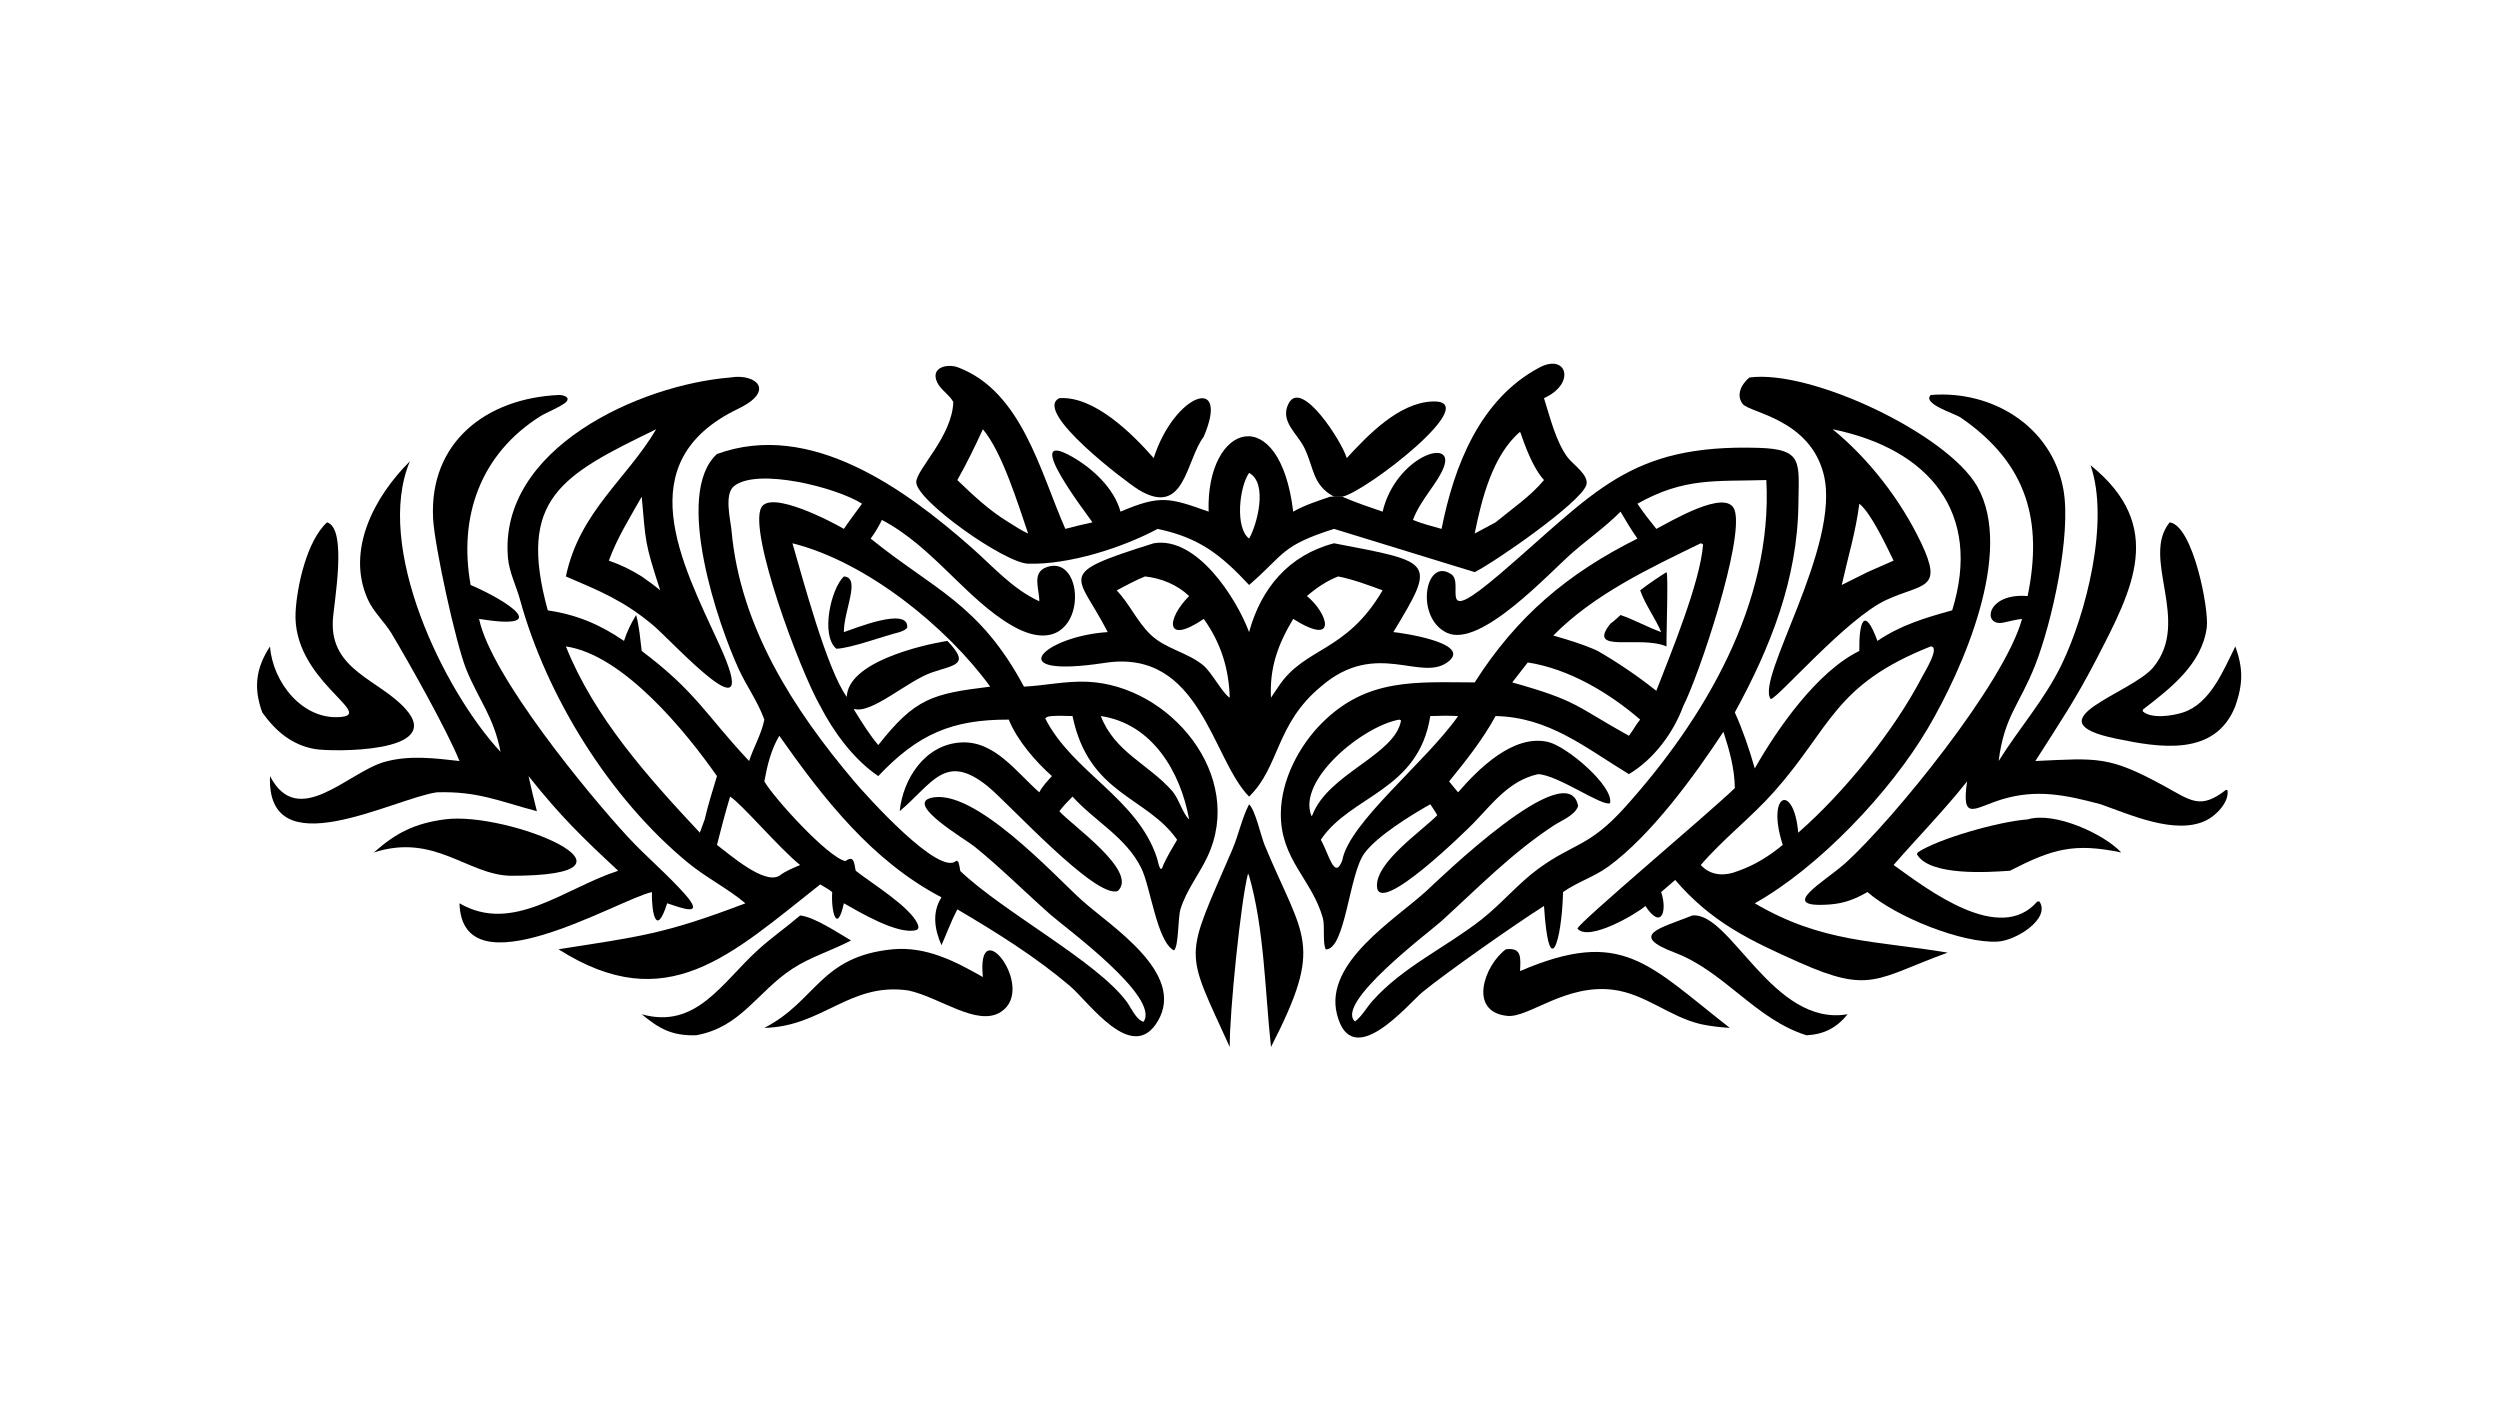
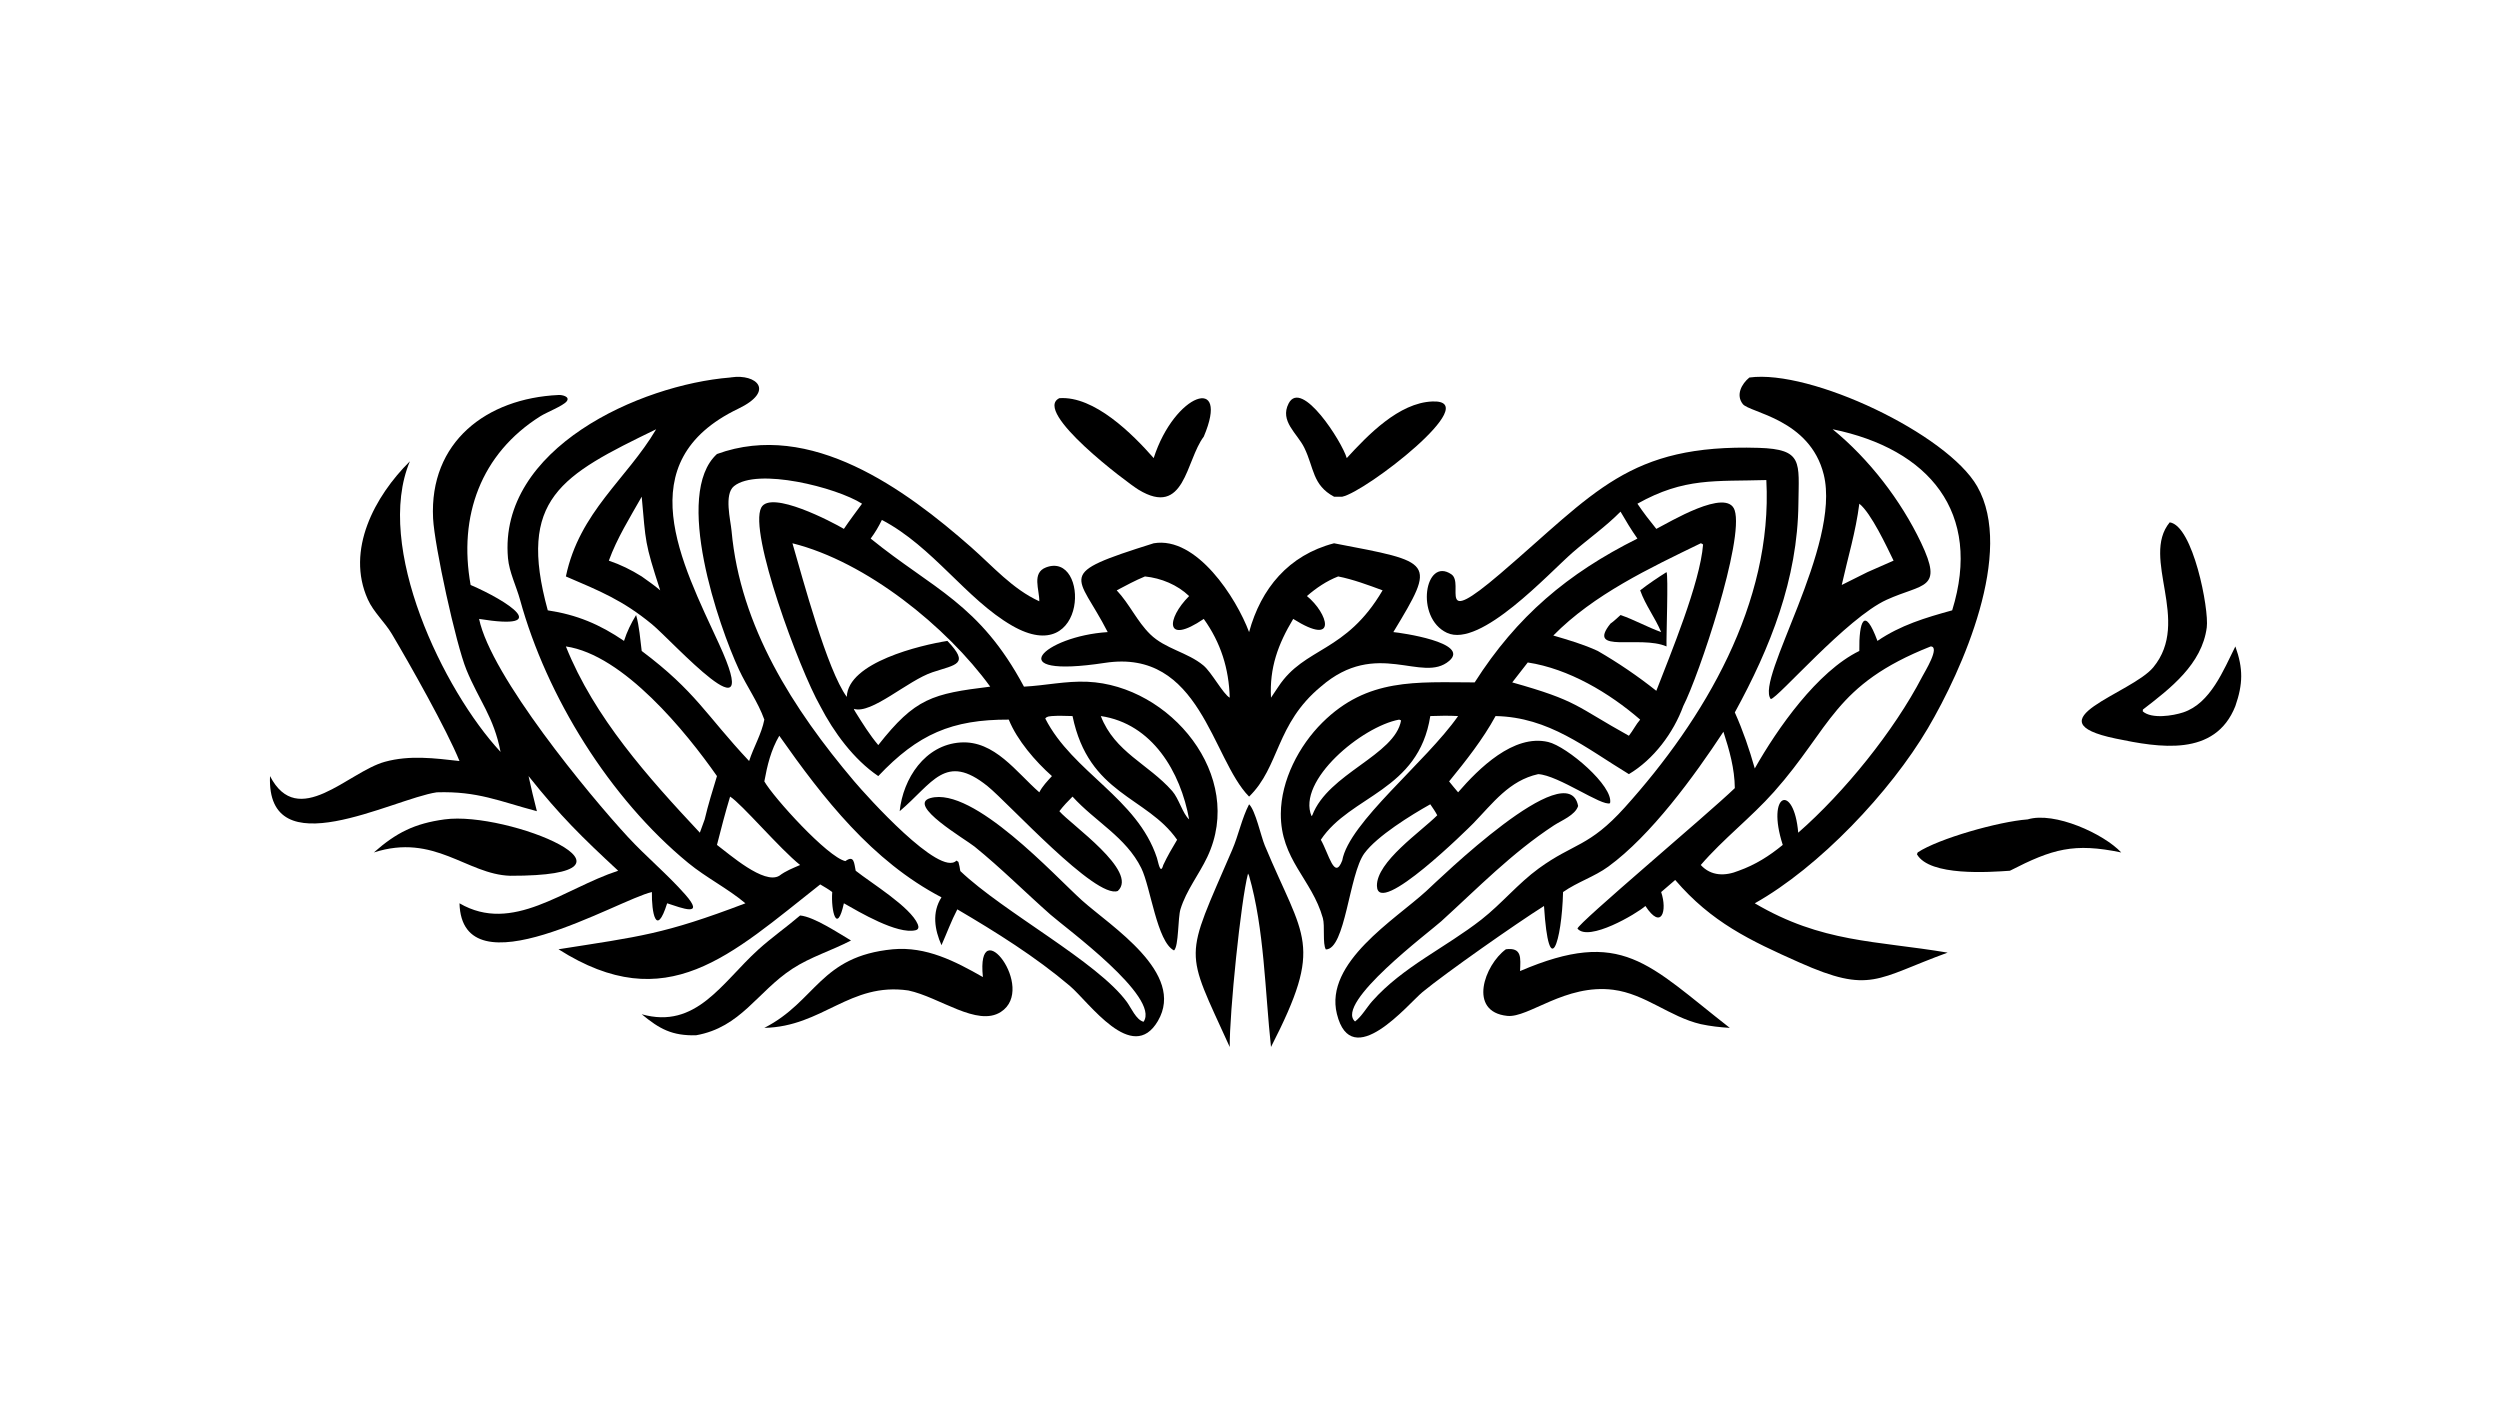
<svg xmlns="http://www.w3.org/2000/svg" width="3839" height="2160" viewBox="0 0 3839 2160">
  <path transform="matrix(4.219 0 0 4.219 6.10352e-05 0)" d="M636.72 137.408C659.084 134.343 708.775 157.97 719.653 177.041C733.289 200.948 714.251 243.755 701.677 265.099C688.023 288.278 662.117 315.628 638.691 328.775C663.142 343.184 682.572 342.306 708.885 346.728C682.871 356.205 680.899 361.866 654.951 350.324C636.831 342.263 622.932 335.674 609.728 320.285L604.615 324.682C606.935 331.545 604.732 338.699 598.886 329.755C595.624 332.637 578.194 342.889 574.152 337.982C574.461 335.921 621.568 296.363 631.427 286.856C631.363 279.77 629.455 273.032 627.278 266.339C616.623 282.557 600.919 304.086 585.387 315.413C580.304 319.119 574.13 321.025 568.911 324.682C568.461 342.793 563.758 357.743 561.975 329.755C551.765 336.191 526.339 354.033 517.79 361.052C512.64 365.282 491.909 390.659 486.588 369.026C481.989 350.33 507.756 334.719 519.081 324.36C523.605 320.221 570.8 274.198 574.396 293.357C573.333 296.719 568.313 298.627 565.6 300.407C550.168 310.531 538.155 322.973 524.571 335.326C520.443 339.08 485.61 365.139 493.198 371.791C495.657 369.93 497.402 366.714 499.468 364.388C510.585 351.87 526.215 344.867 539.214 334.681C546.549 328.933 552.556 321.543 560.072 316.077C572.849 306.783 578.332 308.36 591.361 293.899C620.381 261.691 645.292 219.549 642.896 174.727C624.329 175.29 613.147 173.713 595.975 183.334C598.112 186.529 600.436 189.513 602.854 192.5C607.361 190.246 628.573 177.317 631.363 185.699C634.933 196.421 618.298 246.063 612.658 256.984C609.097 266.742 601.882 276.404 592.87 281.763C577.044 272.158 563.817 261.02 544.343 260.626C539.709 269.134 533.539 276.917 527.433 284.411C528.477 285.766 529.617 287.064 530.71 288.381C538.156 279.785 550.871 267.107 563.483 270.057C570.349 271.662 587.417 286.189 586.011 292.345C583.09 293.617 567.222 282.164 559.862 281.763C549.299 284.102 543.42 292.277 536.211 299.706C534.929 301.028 501.441 334.278 501.165 322.463C500.96 313.678 517.246 302.663 523.122 296.738C522.391 295.336 521.469 294.047 520.587 292.737C513.64 296.622 501.188 304.307 496.578 310.611C490.999 318.239 489.72 345.529 482.574 345.574C481.313 343.524 482.291 337.029 481.486 334.166C477.491 319.956 466.06 312.879 466.185 296.133C466.275 283.973 472.794 271.436 481.296 263.005C497.751 246.687 515.409 248.329 536.746 248.375C552.092 224.303 570.591 208.704 595.975 196.026C593.732 192.861 591.772 189.579 589.828 186.225C584.508 191.622 578.155 196.086 572.434 201.058C563.781 208.577 538.825 236.041 526.643 230.327C514.892 224.815 518.676 202.487 528.266 209.036C533.241 212.434 522.149 229.24 546.029 208.825C580.575 179.291 592.7 161.567 640.115 163.006C656.39 163.5 654.732 168.217 654.569 183.403C654.276 210.759 644.385 235.657 631.427 259.3C634.431 266.015 636.685 272.626 638.691 279.691C646.909 265.146 661.472 244.373 676.741 236.931C676.577 226.175 678.603 220.391 683.337 233.274C691.751 227.534 700.816 224.826 710.54 222.147C721.57 186.52 702.133 163.426 667.027 156.234C680.305 167.083 691.862 182.091 699.211 197.524C707.43 214.785 699.994 212.249 686.684 218.303C672.192 224.894 647.067 254.182 644.519 254.439C638.75 247.283 670.212 198.615 663.791 172.731C658.774 152.505 636.839 150.24 634.336 147.07C631.716 143.751 633.896 139.727 636.72 137.408ZM619.034 314.835C622.801 318.957 627.968 318.918 632.845 316.926C638.827 314.797 643.985 311.555 648.873 307.524C642.712 288.477 652.955 284.9 654.504 303.075C671.234 288.453 689.392 266.038 699.63 246.302C700.524 244.579 706.277 235.352 702.725 235.283C667.403 249.261 666.538 264.761 645.683 288.208C637.303 297.63 627.225 305.318 619.034 314.835ZM565.36 231.313C570.873 232.938 576.321 234.504 581.545 236.931C588.988 241.235 596.12 246.088 602.854 251.44C607.972 238.155 618.806 212.132 619.872 198.197C619.559 197.947 619.437 197.809 619.034 197.74C600.397 206.787 580.042 216.379 565.36 231.313ZM550.412 248.375C574.506 255.15 573.245 256.913 592.87 267.794C594.359 265.933 595.44 263.67 596.975 261.918C585.747 252.195 570.977 243.392 556.062 241.121L550.412 248.375ZM689.211 204.056C686.758 199.036 681.045 186.737 676.741 183.334C675.425 193.662 672.589 202.837 670.345 212.912L679.707 208.237L689.211 204.056ZM509.252 261.918C495.685 264.426 471.966 284.116 477.356 297.038L477.643 296.738C483.425 281.481 507.719 274.93 509.954 262.211L509.252 261.918ZM480.744 305.651C483.696 310.821 485.707 320.551 488.538 313.195C490.956 299.395 519.011 277.355 530.71 260.626C527.317 260.443 523.981 260.496 520.587 260.626C516.305 287.944 491.523 289.43 480.744 305.651Z" />
  <path transform="matrix(4.219 0 0 4.219 6.10352e-05 0)" d="M606.568 208.237C607.282 209.296 606.441 231.997 606.568 235.283C596.884 231.067 577.24 238.165 586.153 226.986C587.441 226.114 588.646 224.879 589.828 223.854C594.821 225.559 599.585 228.259 604.615 230.066C602.416 224.782 598.952 220.421 596.975 214.869C600.047 212.475 603.28 210.319 606.568 208.237Z" />
  <path transform="matrix(4.219 0 0 4.219 6.10352e-05 0)" d="M265.737 137.408L266.223 137.334C275.293 136.025 282.274 142.249 268.698 148.768C228.465 168.087 248.126 204.853 261.699 234.366C278.701 271.337 244.698 233.284 237.27 227.189C226.596 218.431 218.404 215.147 205.964 209.81C210.883 186.28 228.15 174.355 238.83 156.234C204.189 173.047 188.227 181.526 199.372 222.147C209.928 223.74 218.28 227.232 227.123 233.274C228.227 229.853 229.665 226.907 231.527 223.854C232.713 228.02 232.998 232.638 233.562 236.931C253.329 251.774 256.814 260.117 272.655 276.995C274.296 271.91 277.179 267.162 278.197 261.918C275.864 255.428 271.843 249.927 268.958 243.72C261.683 228.067 244.945 179.811 260.956 165.25C295.018 152.815 329.501 178.1 353.429 199.132C361.374 206.116 368.506 214.392 378.278 218.852C378.349 214.654 375.459 208.534 380.707 206.525C396.578 200.45 396.208 243.785 368.359 227.715C351.634 218.064 339.61 199.003 320.984 189.239C319.763 191.741 318.553 193.791 316.902 196.026C339.539 214.413 356.537 219.665 372.693 249.921C380.49 249.525 387.867 247.803 395.784 248.144C425.855 249.442 453.42 282.365 439.431 311.909C436.372 318.368 431.807 323.997 429.667 330.907C428.69 334.061 429.05 344.373 427.313 345.935C421.106 342.851 418.802 322.88 415.403 315.985C409.834 304.687 398.59 299.018 390.371 289.942C388.648 291.644 387.06 293.328 385.579 295.254C389.649 300.038 414.556 317.205 406.849 324.288C398.832 327.372 366.976 292.189 359.422 286.122C344.041 273.768 339.53 285.061 327.454 295.254C328.678 283.398 336.656 271.086 349.601 270.241C361.992 269.432 369.923 281.095 378.278 288.381C379.436 286.125 381.185 284.333 382.877 282.476C376.851 277.133 370.188 269.418 367.166 261.918C346.495 261.852 334.112 267.185 319.666 282.476C310.729 276.421 303.444 266.479 298.539 256.984C290.844 243.454 272.393 193.594 277.081 184.742C280.523 178.242 302.934 190.005 307.152 192.5C309.25 189.38 311.542 186.372 313.758 183.334C304.445 177.4 275.622 170.093 267.147 176.952C263.474 179.925 265.907 189.264 266.264 193.215C269.416 228.086 288.755 258.193 310.851 284.306C315.524 289.828 342.093 319.402 348.123 313.229L348.834 313.706C349.159 314.816 349.353 315.907 349.529 317.046C365.317 332.063 399.411 350.026 410.149 364.684C411.677 366.77 413.531 371.225 416.223 371.896C422.434 362.95 387.73 337.658 382.347 332.9C373.063 324.693 364.371 315.966 354.725 308.15C351.464 305.507 329.763 292.893 338.692 290.461C354.307 286.21 384.014 318.918 393.795 327.704C404.302 337.144 431.663 354.153 421.441 371.612C412.115 387.54 396.406 364.783 389.366 358.814C376.906 348.248 362.489 339.226 348.438 330.978C346.243 335.171 344.599 339.694 342.674 344.023C340.18 338.401 339.131 332.103 342.674 326.604C317.39 313.385 299.706 290.647 283.639 267.794C280.605 272.982 279.261 278.555 278.197 284.411C281.601 290.341 301.195 311.97 307.688 313.422C310.946 311.079 310.862 314.218 311.449 316.926C317.051 321.374 331.443 330.133 334.036 336.394C334.45 337.394 334.401 338.296 333.249 338.577C326.591 340.198 312.731 331.934 307.152 328.775C304.605 340.326 302.399 331.54 302.908 324.682C301.545 323.634 300.013 322.788 298.539 321.905C265.86 347.627 242.726 370.566 203.272 345.508C232.868 340.839 241.477 340.139 271.315 328.775C264.806 323.32 257.096 319.502 250.496 314.081C221.939 290.631 198.96 253.513 189.29 218.316C187.936 213.388 185.34 208.236 184.89 203.149C181.356 163.149 233.012 140.035 265.737 137.408ZM360.413 249.921C344.549 228.121 315.363 204.46 288.428 197.74C292.269 210.896 301.015 243.815 308.209 253.653C308.583 241.063 335.191 234.791 344.826 233.274C353.045 241.865 348.027 241.809 339.426 244.669C330.359 247.685 317.151 260.109 310.766 257.996C310.972 258.46 311.143 258.891 311.449 259.3C314.016 263.4 316.547 267.477 319.666 271.191C333.143 254.062 339.324 252.513 360.413 249.921ZM256.487 298.239C257.734 292.915 259.365 287.704 260.956 282.476C249.819 266.542 226.947 238.327 205.964 235.283C216.315 261.147 235.909 282.968 254.726 303.075L256.487 298.239ZM260.956 307.524C265.444 310.873 278.117 322.099 283.639 318.758C286.026 316.948 288.518 316.028 291.221 314.835C283.907 309.036 269.877 292.489 265.737 289.942C263.976 295.764 262.456 301.63 260.956 307.524ZM240.302 214.869C234.553 197.211 235.095 197.498 233.562 180.787C229.288 188.356 224.577 195.865 221.601 204.056C225.935 205.547 229.682 207.383 233.562 209.81C235.828 211.453 238.185 213.038 240.302 214.869ZM400.666 260.626C405.744 273.788 417.952 278.045 426.657 287.913C429.082 290.662 430.445 296.139 432.809 298.239C429.711 281.008 419.425 263.397 400.666 260.626ZM428.44 305.651C417.359 289.766 396.286 289.296 390.371 260.626C387.892 260.593 385.347 260.437 382.877 260.626C381.836 260.778 381.142 260.666 380.442 261.514C390.417 281.104 413.928 290.512 421.084 312.223C421.579 313.726 422.338 318.717 423.398 314.835C424.892 311.648 426.627 308.665 428.44 305.651Z" />
-   <path transform="matrix(4.219 0 0 4.219 6.10352e-05 0)" d="M307.152 209.81C313.485 210.171 307.05 222.355 307.152 230.066C310.411 229.057 330.793 220.552 330.205 228.411C329.528 229.387 328.517 229.647 327.454 230.066C321.609 231.476 309.491 236.039 304.387 236.111C298.609 231.204 302.438 214.233 307.152 209.81Z" />
-   <path transform="matrix(4.219 0 0 4.219 6.10352e-05 0)" d="M524.693 192.5C529.192 169.668 538.635 145.249 560.327 133.754C570.231 128.507 573.728 139.584 561.975 144.925C564.14 151.761 566.247 160.637 570.554 166.455C572.429 168.988 578.608 173.037 577.351 176.612C575.076 183.083 544.29 204.465 536.746 208.237L485.557 192.5C466.233 198.627 467.641 201.62 455.017 212.582L454.633 212.912C444.262 201.812 436.49 195.71 421.342 192.5C408.592 199.334 389.143 205.587 374.235 205.171C365.585 204.93 333.276 182.027 333.487 175.433C333.638 170.715 346.588 158.822 346.98 146.286C345.471 143.609 342.435 141.899 341.145 139.239C338.457 133.697 344.818 132.238 348.73 133.723C371.921 142.529 378.562 171.632 387.754 192.5C391.033 191.615 394.312 190.83 397.633 190.12C395.816 187.434 371.224 155.539 390.017 166.129C397.62 170.413 405.454 177.617 407.839 186.225C422.295 180.048 425.678 181.151 439.902 186.225C438.905 153.716 465.878 145.773 470.689 186.225C474.904 183.815 479.567 182.36 484.141 180.787C485.556 180.748 487.146 180.573 488.538 180.787C493.351 182.855 498.271 184.545 503.228 186.225C508.038 166.127 529.709 158.965 525.489 170.061C523.229 176.002 517.059 181.75 514.27 189.239C517.63 190.629 521.197 191.519 524.693 192.5ZM544.343 190.12C550.334 185.167 556.989 180.721 561.975 174.727C556.846 169.104 553.58 157.479 553.258 157.163C543.243 165.708 539.269 181.698 536.746 194.193L544.343 190.12ZM348.438 174.727C354.324 180.379 360.135 185.877 367.166 190.12C369.46 191.54 371.743 193.096 374.212 194.193C370.618 183.716 364.787 164.581 357.745 156.234C354.838 162.556 351.872 168.672 348.438 174.727ZM454.633 196.026C457.526 191.067 461.617 175.853 454.633 172.124C451.035 177.322 449.49 192.092 454.633 196.026Z" />
  <path transform="matrix(4.219 0 0 4.219 6.10352e-05 0)" d="M203.272 143.77C204.494 143.663 207.638 144.336 206.245 146.094C204.953 147.725 198.917 150.092 196.73 151.466C174.985 165.137 166.794 187.843 171.292 212.912C184.654 218.669 201.612 229.655 174.371 225.269C178.694 246.036 214.347 289.262 228.512 304.605C235.173 311.821 242.874 318.186 249.359 325.529C256.795 333.948 248.195 330.515 242.825 328.775C238.809 341.538 237.128 331.934 237.271 324.682C225.067 327.389 168.187 361.81 167.242 328.775C186.585 340.03 205.076 323.454 224.993 316.926C211.599 304.481 204.032 297.093 192.377 282.476C193.311 286.759 194.314 291.01 195.413 295.254C181.688 291.628 173.902 287.917 158.972 288.381C142.952 290.736 96.914 316.022 98.278 282.476C108.486 302.213 126.729 280.926 140.102 277.264C149.102 274.798 158.139 275.964 167.242 276.995C162.62 265.604 149.235 241.872 142.646 230.777C140.042 226.392 135.999 222.872 133.88 218.177C125.785 200.241 136.387 180.575 149.186 167.902C136.133 198.934 161.309 251.168 182.184 273.674C179.776 260.989 174.308 254.883 169.762 243.767C165.902 234.325 158.136 198.63 157.632 188.694C156.221 160.865 177.052 144.983 203.272 143.77Z" />
-   <path transform="matrix(4.219 0 0 4.219 6.10352e-05 0)" d="M702.725 143.77C724.896 141.923 746.812 155.032 751.01 178.092C754.005 194.548 746.829 226.657 740.729 242.142C735.043 256.576 729.523 260.564 727.45 276.995C734.892 265.058 744.149 254.717 750.354 241.917C759.188 223.694 767.973 189.831 760.902 169.333C788.485 191.555 776.094 214.633 763.26 239.503C755.319 254.89 749.729 262.956 740.815 276.995C763.603 275.911 767.56 275.112 787.583 286.019C797.324 291.324 800.834 294.858 810.177 287.485L810.75 287.619C811.421 292.07 806.415 296.985 802.844 298.681C791.701 303.971 775.382 296.52 764.602 292.737C752.098 289.4 741.418 287.082 728.704 290.934C718.594 293.998 713.822 299.318 715.96 284.411C707.513 295.073 698.11 304.595 689.211 314.835C701.805 323.882 727.858 343.935 741.53 328.12L742.284 328.096C746.47 334.357 733.83 342.311 727.2 342.71C714.311 343.487 690.069 333.742 679.707 324.682C675.223 327.239 671.301 328.799 666.078 329.193C646.101 330.7 664.14 321.005 671.982 313.86C689.036 298.319 729.578 248.691 735.965 225.269C733.662 225.504 731.401 226.159 729.133 226.614C721.404 228.168 722.846 215.678 738.01 216.949C743.51 189.961 738.199 168.861 713.652 151.993C711.382 150.433 699.561 147.02 702.725 143.77Z" />
  <path transform="matrix(4.219 0 0 4.219 6.10352e-05 0)" d="M419.909 197.74C435.566 195.073 450.014 217.682 454.633 230.066C458.962 214.195 469.001 202.06 485.557 197.74C521.93 204.718 522.86 204.079 507.138 230.066C509.666 230.282 535.24 233.863 527.479 240.532C517.683 248.95 501.11 232.233 480.744 249.921C464.242 263.591 465.819 279.073 454.633 289.942C441.049 276.19 436.946 235.957 402.154 241.264C363.429 247.171 379.987 231.523 403.173 230.066C392.179 208.505 383.35 209.231 419.909 197.74ZM470.689 225.269C465.15 234.52 462.035 243.034 462.608 253.936L465.301 249.921C474.886 235.357 489.801 237.749 503.228 214.869C498.122 212.975 492.392 210.854 487.058 209.81C482.874 211.439 479.063 214.004 475.686 216.949C483.295 223.135 487.25 235.681 470.689 225.269ZM447.588 253.936C447.293 243.347 444.35 233.949 438.138 225.269C423.865 234.958 424.504 225.268 432.809 216.949C428.508 212.839 422.629 210.417 416.735 209.81C413.199 211.252 409.834 213.102 406.453 214.869C411.104 219.786 413.839 226.167 418.658 230.87C424.125 236.206 432.215 237.386 437.995 242.194C441.041 244.727 445.176 252.635 447.588 253.936Z" />
-   <path transform="matrix(4.219 0 0 4.219 6.10352e-05 0)" d="M119.047 190.12C126.647 192.39 121.4 219.937 121.126 226.08C120.325 244.063 138.171 247.429 147.673 258.098C162.049 274.242 120.634 273.662 114.689 272.645C106.233 271.2 100.264 266.061 95.45 259.3C92.259 250.491 93.044 243.295 98.278 235.283C99.238 248.331 110.19 262.345 124.227 260.942C136.194 259.745 106.326 247.198 107.585 222.784C108.076 213.249 111.757 196.691 119.047 190.12Z" />
  <path transform="matrix(4.219 0 0 4.219 6.10352e-05 0)" d="M454.633 292.737C456.964 294.975 458.931 304.324 460.341 307.713C474.617 342.015 482.029 343.136 462.608 381.076C460.427 360.872 460.186 338.142 454.633 318.758L454.249 317.942C451.637 327.767 447.457 368.887 447.588 381.076C430.992 344.509 430.878 350.213 448.48 309.339C450.8 303.952 451.961 297.928 454.633 292.737Z" />
  <path transform="matrix(4.219 0 0 4.219 6.10352e-05 0)" d="M789.715 190.12C798.175 191.293 804.075 221.697 803.203 228.363C801.447 241.797 789.918 250.591 779.957 258.259L779.907 258.916C783.129 261.775 790.911 260.525 794.636 259.289C804.579 255.99 809.283 243.894 813.611 235.283C816.503 243.366 816.39 248.972 813.611 256.984C806.234 275.675 785.783 272.095 770.06 268.821C738.76 262.304 775.838 252.453 783.734 242.89C797.688 225.989 779.038 203.081 789.715 190.12Z" />
  <path transform="matrix(4.219 0 0 4.219 6.10352e-05 0)" d="M325.005 345.508C337.141 344.437 347.574 349.831 357.745 355.624C355.232 331.073 377.569 359.74 364.278 368.317C355.692 373.858 341.995 362.92 330.625 360.505C309.27 357.405 299.418 373.687 278.197 374.117C297.16 364.42 298.406 348.051 325.005 345.508Z" />
-   <path transform="matrix(4.219 0 0 4.219 6.10352e-05 0)" d="M548.101 345.508C554 344.767 553.45 348.619 553.258 353.442C590.475 337.508 599.725 350.844 629.596 374.117C626.027 373.907 622.53 373.508 619.034 372.759C607.705 370.122 598.845 361.734 587.157 360.25C569.713 358.035 556.34 370.558 548.61 369.755C534.151 368.253 540.328 351.203 548.101 345.508Z" />
+   <path transform="matrix(4.219 0 0 4.219 6.10352e-05 0)" d="M548.101 345.508C554 344.767 553.45 348.619 553.258 353.442C590.475 337.508 599.725 350.844 629.596 374.117C626.027 373.907 622.53 373.508 619.034 372.759C607.705 370.122 598.845 361.734 587.157 360.25C569.713 358.035 556.34 370.558 548.61 369.755C534.151 368.253 540.328 351.203 548.101 345.508" />
  <path transform="matrix(4.219 0 0 4.219 6.10352e-05 0)" d="M385.579 144.925C398.28 144.033 412.233 157.975 419.909 166.734C427.516 143.059 447.839 136.086 438.138 158.919C431.569 167.558 431.314 188.519 414.397 178.243C410.443 175.841 375.625 149.724 385.579 144.925Z" />
  <path transform="matrix(4.219 0 0 4.219 6.10352e-05 0)" d="M485.557 180.787C477.65 176.55 478.324 170.325 474.732 162.97C472.162 157.707 465.686 153.314 469.027 146.845C473.753 137.692 488.465 160.808 490.18 166.734C497.846 158.394 509.13 146.581 521.373 146.123C540.609 145.404 497.122 179.033 488.538 180.787L485.557 180.787Z" />
  <path transform="matrix(4.219 0 0 4.219 6.10352e-05 0)" d="M291.221 333.21C296.284 333.677 305.133 339.609 309.744 342.313C302.76 345.97 295.005 348.282 288.388 352.615C275.588 360.996 269.676 373.937 253.312 376.818C244.632 377.011 240.091 374.564 233.562 369.158C253.362 374.761 262.766 357.661 275.916 345.703C280.794 341.267 286.215 337.498 291.221 333.21Z" />
  <path transform="matrix(4.219 0 0 4.219 6.10352e-05 0)" d="M161.796 298.239C184.819 295.058 242.227 318.893 185.661 318.758C169.898 318.261 158.117 303.14 136.066 310.275C144.237 303.051 150.932 299.721 161.796 298.239Z" />
-   <path transform="matrix(4.219 0 0 4.219 6.10352e-05 0)" d="M615.976 333.21C629.88 331.777 645.21 373.855 672.484 369.158C668.491 374.076 663.971 376.476 657.524 376.818C638.976 371.02 627.615 353.575 609.636 346.762C592.424 340.24 604.419 337.833 615.976 333.21Z" />
  <path transform="matrix(4.219 0 0 4.219 6.10352e-05 0)" d="M738.01 298.239C747.758 295.274 765.741 303.484 772.07 310.275C754.85 306.699 747.09 308.95 731.546 316.926C724.234 317.427 702.341 319.047 697.709 310.929L698.007 310.237C705.621 305.225 727.443 299.022 738.01 298.239Z" />
</svg>